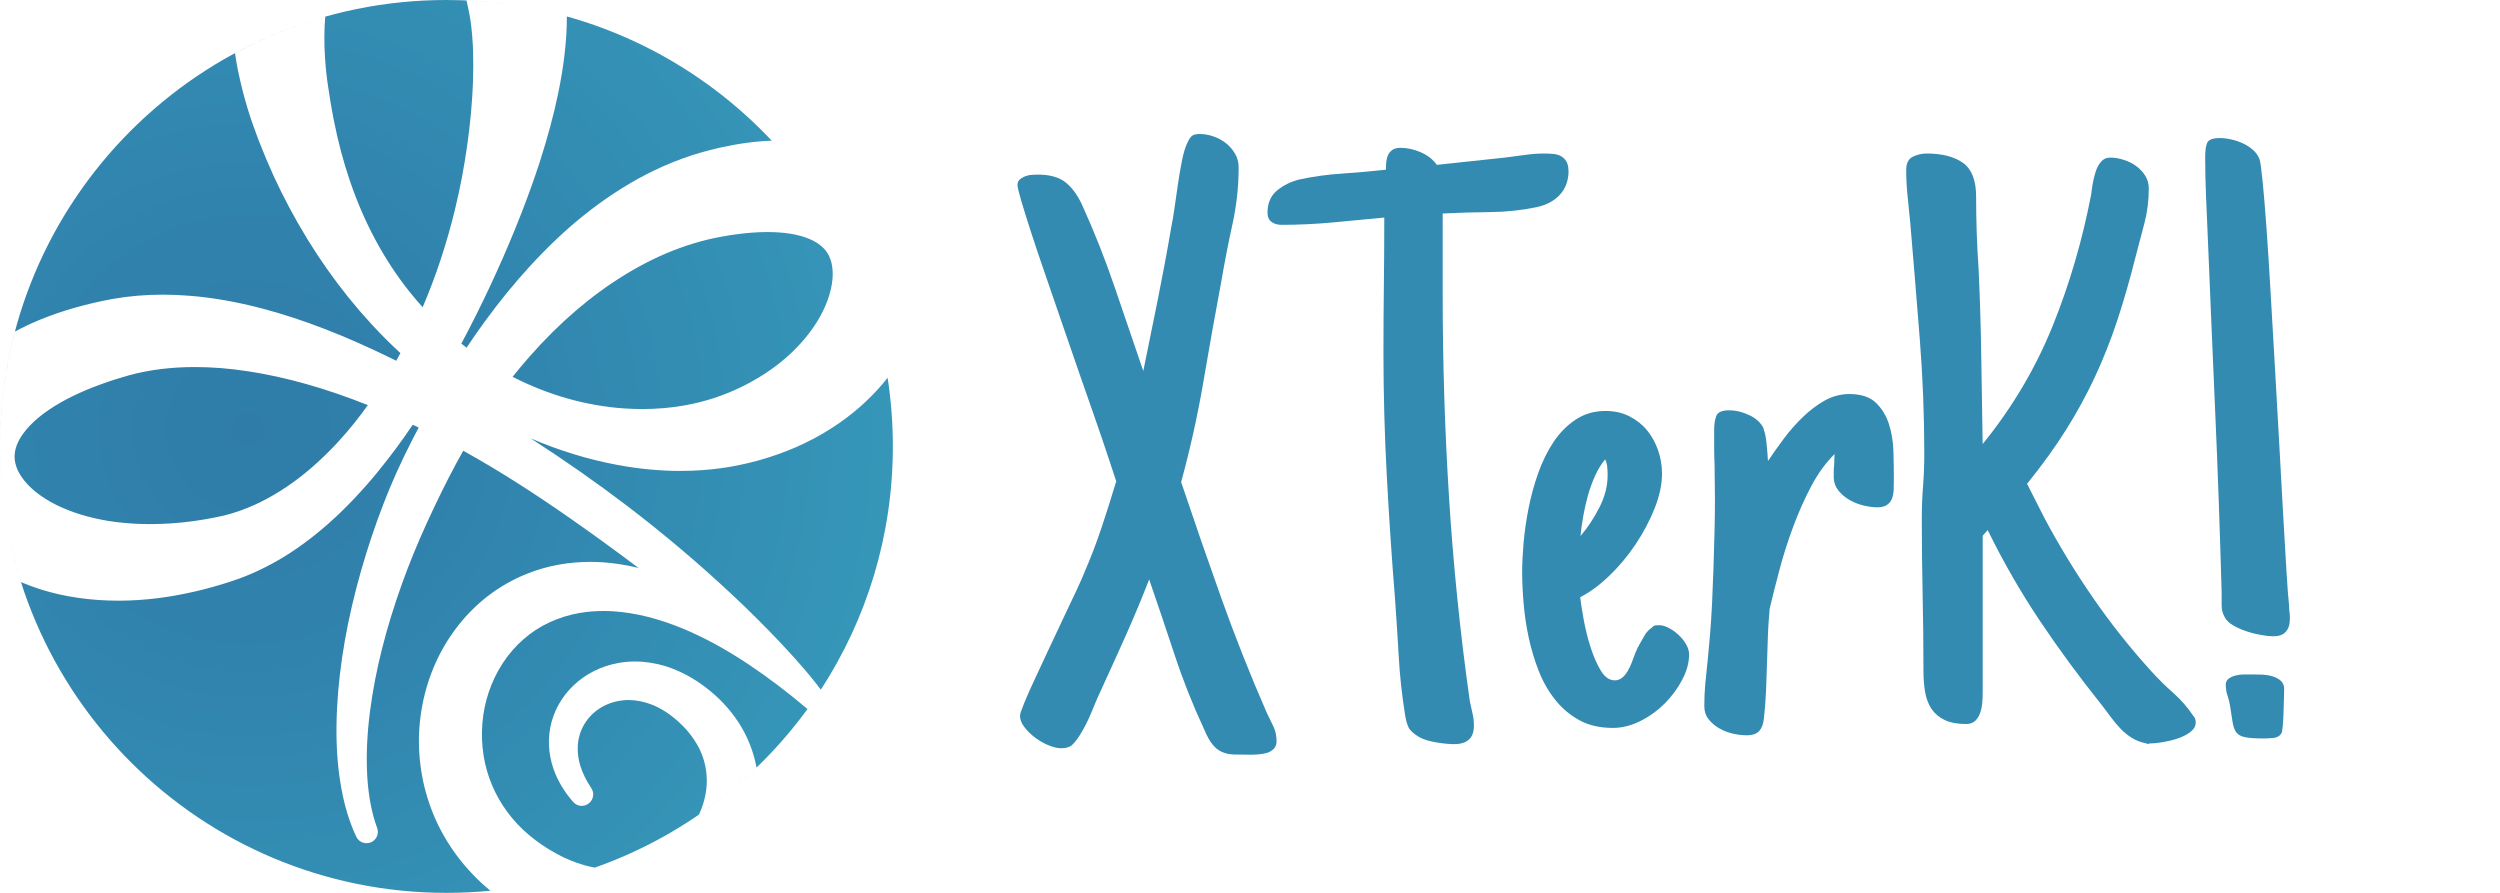
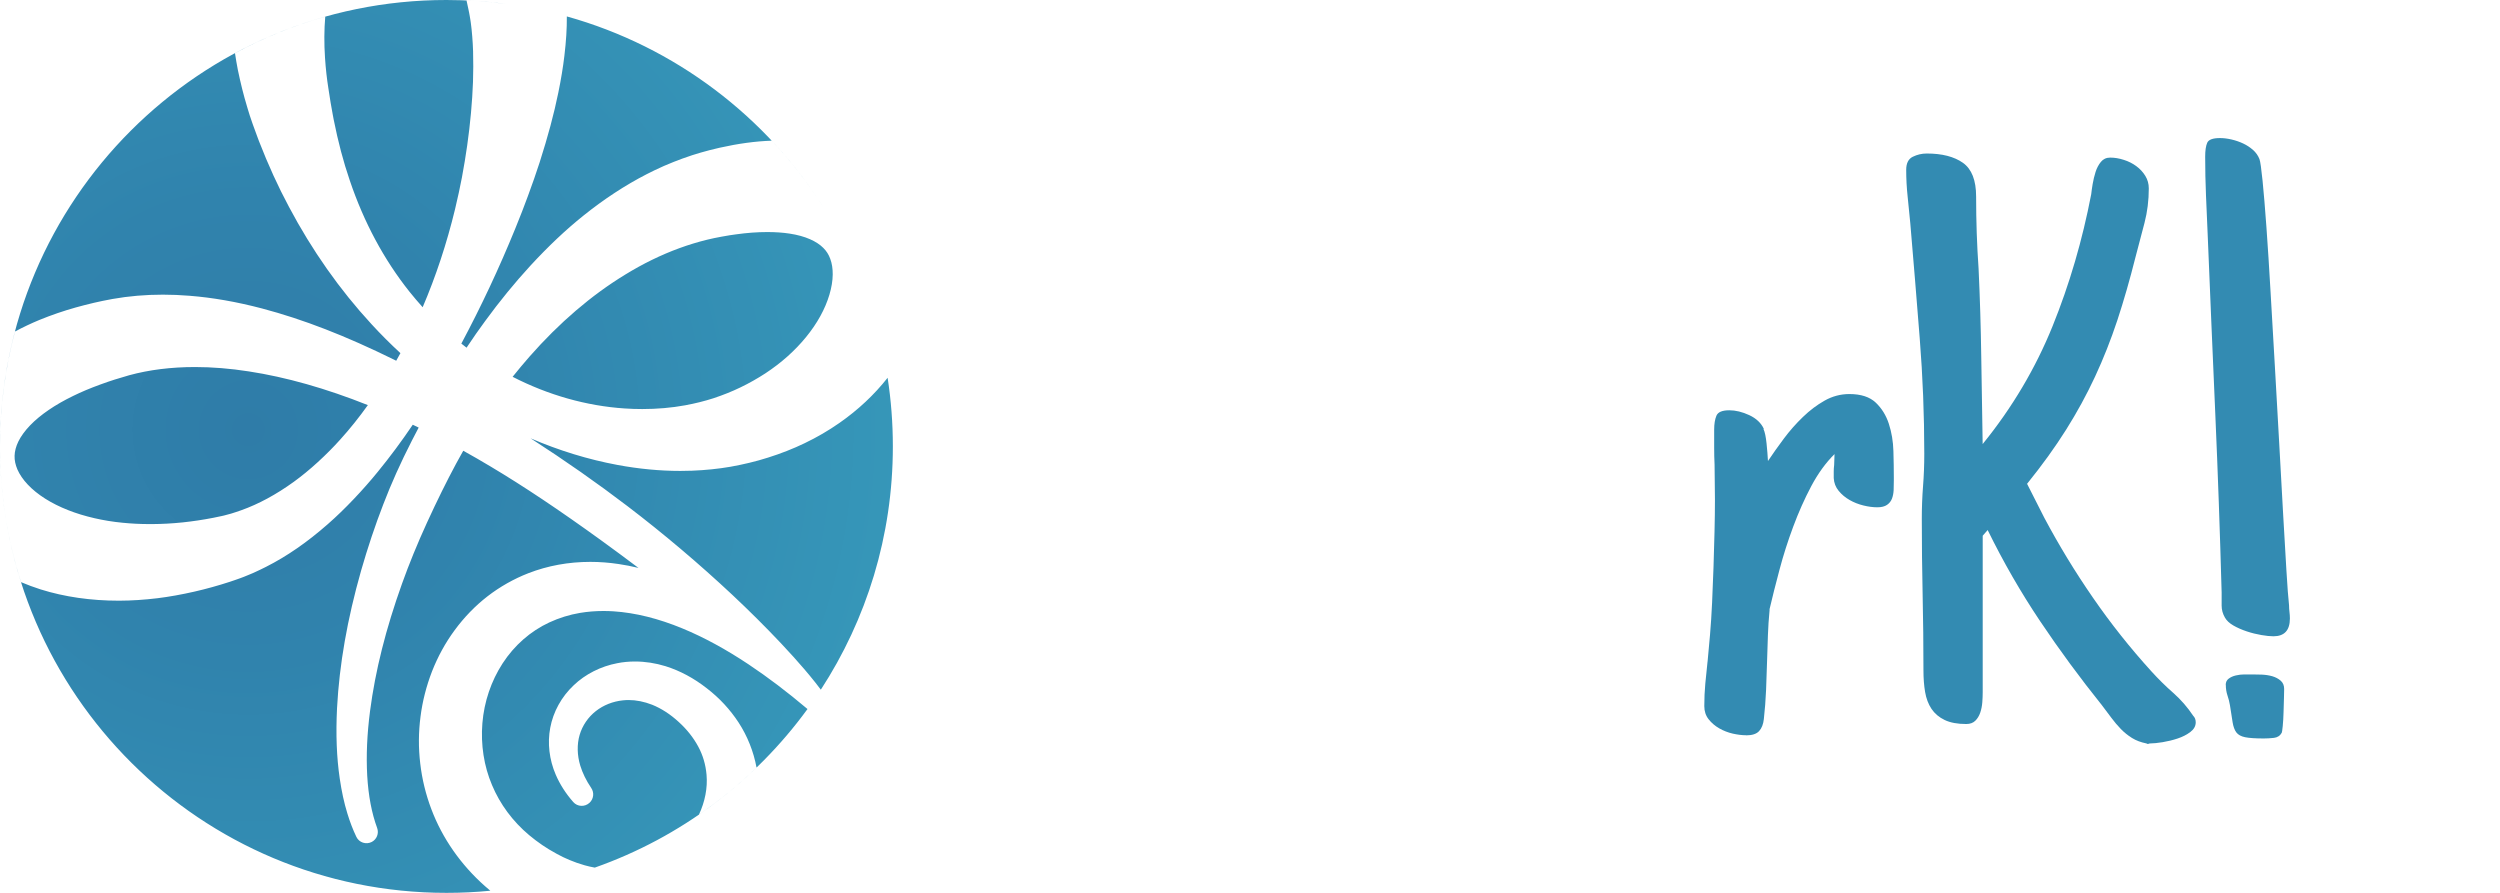
<svg xmlns="http://www.w3.org/2000/svg" width="168" height="60" viewBox="0 0 168 60" fill="none">
-   <path d="M85.787 49.791C85.787 50.01 85.728 50.183 85.608 50.309C85.487 50.436 85.346 50.528 85.179 50.581C85.013 50.633 84.828 50.67 84.627 50.688C84.424 50.707 84.239 50.716 84.076 50.716C83.635 50.716 83.256 50.71 82.942 50.704C82.627 50.694 82.353 50.636 82.112 50.528C81.872 50.42 81.659 50.251 81.477 50.023C81.293 49.794 81.108 49.465 80.926 49.027C80.171 47.409 79.511 45.751 78.95 44.052C78.389 42.354 77.813 40.649 77.224 38.939C76.743 40.175 76.237 41.392 75.704 42.591C75.171 43.79 74.626 44.989 74.074 46.191C73.815 46.737 73.578 47.285 73.356 47.84C73.134 48.395 72.859 48.934 72.526 49.462C72.36 49.718 72.2 49.915 72.043 50.063C71.885 50.208 71.642 50.282 71.309 50.282C71.069 50.282 70.794 50.217 70.48 50.09C70.165 49.964 69.866 49.794 69.583 49.585C69.296 49.375 69.053 49.138 68.849 48.876C68.646 48.614 68.544 48.355 68.544 48.099C68.544 47.991 68.637 47.708 68.822 47.255C69.007 46.802 69.244 46.259 69.54 45.633C69.836 45.008 70.153 44.323 70.492 43.59C70.834 42.853 71.164 42.15 71.488 41.475C71.808 40.803 72.095 40.199 72.345 39.663C72.594 39.127 72.764 38.741 72.856 38.504C73.297 37.487 73.689 36.464 74.031 35.437C74.373 34.411 74.7 33.378 75.011 32.343C74.9 32.016 74.724 31.489 74.487 30.761C74.246 30.034 73.963 29.192 73.63 28.24C73.297 27.288 72.939 26.255 72.551 25.145C72.163 24.036 71.777 22.914 71.389 21.779C71.001 20.645 70.625 19.545 70.255 18.482C69.885 17.418 69.564 16.459 69.287 15.606C69.01 14.752 68.791 14.043 68.624 13.479C68.458 12.915 68.375 12.57 68.375 12.443C68.375 12.28 68.424 12.153 68.526 12.061C68.627 11.972 68.751 11.898 68.899 11.842C69.046 11.787 69.198 11.756 69.355 11.747C69.512 11.737 69.644 11.734 69.755 11.734C70.529 11.734 71.133 11.898 71.565 12.224C71.996 12.551 72.369 13.041 72.684 13.698C73.513 15.516 74.249 17.369 74.894 19.261C75.538 21.151 76.182 23.043 76.829 24.933C77.162 23.314 77.489 21.706 77.809 20.106C78.13 18.506 78.432 16.897 78.707 15.279C78.78 14.934 78.854 14.499 78.928 13.969C79.002 13.442 79.079 12.896 79.163 12.332C79.246 11.768 79.338 11.238 79.44 10.739C79.542 10.239 79.665 9.845 79.813 9.552C79.906 9.352 80.001 9.21 80.103 9.13C80.204 9.047 80.383 9.006 80.642 9.006C80.938 9.006 81.24 9.062 81.555 9.17C81.869 9.278 82.149 9.435 82.396 9.632C82.646 9.833 82.846 10.07 83.003 10.341C83.16 10.612 83.237 10.914 83.237 11.241C83.237 12.533 83.099 13.803 82.824 15.057C82.547 16.311 82.3 17.584 82.079 18.873C81.653 21.145 81.249 23.413 80.864 25.675C80.476 27.938 79.979 30.179 79.372 32.395C80.257 35.03 81.16 37.638 82.082 40.221C83.003 42.801 84.017 45.356 85.121 47.883C85.269 48.192 85.417 48.497 85.561 48.796C85.709 49.095 85.783 49.428 85.783 49.791H85.787Z" fill="#338BB2" />
-   <path d="M105.408 11.457C105.408 12.11 105.22 12.647 104.841 13.066C104.462 13.485 103.954 13.766 103.306 13.91C102.274 14.129 101.22 14.243 100.141 14.253C99.062 14.262 97.999 14.293 96.948 14.348V19.745C96.948 24.326 97.089 28.893 97.376 33.446C97.663 37.999 98.125 42.557 98.772 47.119C98.828 47.39 98.886 47.665 98.951 47.936C99.016 48.207 99.046 48.481 99.046 48.753C99.046 49.19 98.933 49.508 98.701 49.708C98.47 49.909 98.143 50.007 97.721 50.007C97.388 50.007 96.978 49.967 96.491 49.884C96.004 49.801 95.622 49.681 95.345 49.517C94.975 49.298 94.741 49.076 94.639 48.848C94.537 48.62 94.46 48.318 94.405 47.936C94.201 46.644 94.062 45.356 93.992 44.065C93.918 42.773 93.834 41.485 93.742 40.193C93.52 37.431 93.335 34.676 93.19 31.933C93.042 29.189 92.968 26.434 92.968 23.672C92.968 22.165 92.978 20.664 92.996 19.172C93.014 17.683 93.024 16.164 93.024 14.619C91.88 14.727 90.734 14.838 89.584 14.946C88.431 15.054 87.275 15.109 86.116 15.109C85.839 15.109 85.614 15.042 85.438 14.906C85.263 14.77 85.176 14.564 85.176 14.293C85.176 13.658 85.389 13.161 85.811 12.807C86.233 12.453 86.742 12.203 87.331 12.058C88.271 11.858 89.229 11.725 90.203 11.663C91.18 11.599 92.154 11.512 93.132 11.405C93.132 11.223 93.141 11.047 93.159 10.874C93.178 10.702 93.218 10.548 93.283 10.412C93.347 10.276 93.443 10.162 93.572 10.07C93.702 9.98 93.887 9.934 94.124 9.934C94.565 9.934 95.018 10.033 95.477 10.233C95.936 10.434 96.297 10.714 96.556 11.078L101.142 10.588C101.583 10.532 102.027 10.474 102.468 10.412C102.909 10.347 103.352 10.316 103.793 10.316C103.997 10.316 104.194 10.326 104.388 10.344C104.582 10.363 104.752 10.412 104.9 10.495C105.048 10.579 105.168 10.696 105.26 10.85C105.353 11.004 105.399 11.21 105.399 11.463L105.408 11.457Z" fill="#338BB2" />
-   <path d="M113.506 43.984C113.506 44.53 113.355 45.094 113.049 45.673C112.744 46.256 112.353 46.786 111.875 47.267C111.394 47.748 110.849 48.145 110.232 48.454C109.616 48.762 109.002 48.916 108.395 48.916C107.529 48.916 106.783 48.75 106.157 48.41C105.532 48.075 104.986 47.618 104.527 47.048C104.068 46.475 103.692 45.825 103.408 45.1C103.121 44.373 102.896 43.624 102.73 42.85C102.563 42.076 102.449 41.306 102.385 40.532C102.32 39.758 102.289 39.056 102.289 38.418C102.289 37.872 102.32 37.228 102.385 36.482C102.449 35.736 102.56 34.966 102.718 34.164C102.875 33.366 103.091 32.574 103.368 31.791C103.645 31.011 103.991 30.308 104.404 29.692C104.817 29.075 105.316 28.573 105.895 28.191C106.475 27.808 107.144 27.617 107.899 27.617C108.488 27.617 109.018 27.735 109.489 27.972C109.958 28.209 110.355 28.52 110.679 28.912C111 29.303 111.249 29.753 111.425 30.262C111.601 30.771 111.687 31.298 111.687 31.843C111.687 32.552 111.521 33.326 111.191 34.161C110.858 34.996 110.429 35.807 109.905 36.587C109.381 37.37 108.79 38.072 108.136 38.701C107.483 39.327 106.832 39.805 106.188 40.132C106.225 40.458 106.299 40.936 106.41 41.562C106.521 42.187 106.672 42.813 106.866 43.43C107.061 44.049 107.289 44.585 107.557 45.038C107.825 45.492 108.142 45.72 108.509 45.72C108.694 45.72 108.854 45.664 108.993 45.556C109.132 45.449 109.255 45.3 109.366 45.119C109.477 44.937 109.573 44.736 109.656 44.518C109.739 44.299 109.816 44.092 109.89 43.892L110.057 43.51C110.093 43.454 110.115 43.42 110.124 43.402L110.164 43.319C110.294 43.081 110.417 42.865 110.537 42.665C110.658 42.465 110.827 42.292 111.049 42.147H111.021C111.095 42.076 111.172 42.033 111.256 42.024C111.339 42.015 111.416 42.012 111.49 42.012C111.693 42.012 111.912 42.076 112.152 42.203C112.393 42.329 112.612 42.489 112.815 42.681C113.019 42.872 113.182 43.081 113.311 43.306C113.441 43.534 113.506 43.756 113.506 43.975V43.984ZM108.035 31.96C108.035 31.779 108.025 31.587 108.007 31.387C107.988 31.187 107.942 31.014 107.868 30.869C107.609 31.177 107.384 31.547 107.19 31.973C106.996 32.401 106.836 32.845 106.706 33.307C106.577 33.77 106.472 34.238 106.389 34.713C106.305 35.184 106.247 35.622 106.21 36.023C106.688 35.459 107.113 34.818 107.48 34.099C107.846 33.381 108.031 32.669 108.031 31.96H108.035Z" fill="#338BB2" />
  <path d="M117.346 49.409C117.069 49.409 116.77 49.372 116.449 49.301C116.126 49.227 115.823 49.11 115.537 48.947C115.25 48.783 115.013 48.58 114.819 48.334C114.624 48.087 114.529 47.794 114.529 47.449C114.529 46.94 114.551 46.435 114.597 45.935C114.643 45.436 114.692 44.94 114.748 44.45V44.478L114.914 42.65C114.97 41.996 115.016 41.278 115.053 40.495C115.09 39.715 115.121 38.917 115.148 38.109C115.176 37.302 115.198 36.507 115.216 35.724C115.235 34.944 115.244 34.223 115.244 33.569C115.244 33.187 115.238 32.802 115.232 32.41C115.222 32.019 115.219 31.624 115.219 31.224C115.201 30.878 115.192 30.493 115.192 30.065V28.878C115.192 28.496 115.241 28.181 115.343 27.938C115.444 27.691 115.734 27.571 116.212 27.571C116.634 27.571 117.081 27.679 117.553 27.898C118.021 28.117 118.348 28.425 118.533 28.826H118.505C118.598 29.026 118.665 29.35 118.712 29.794C118.758 30.24 118.789 30.635 118.807 30.98C119.122 30.509 119.476 30.009 119.871 29.479C120.265 28.952 120.694 28.465 121.156 28.021C121.615 27.577 122.105 27.207 122.62 26.918C123.135 26.628 123.69 26.48 124.278 26.48C125.052 26.48 125.641 26.671 126.047 27.053C126.451 27.436 126.747 27.913 126.932 28.483C127.117 29.057 127.219 29.664 127.237 30.311C127.256 30.956 127.265 31.544 127.265 32.071V32.29C127.265 32.509 127.259 32.722 127.253 32.931C127.243 33.141 127.206 33.332 127.142 33.505C127.077 33.677 126.966 33.819 126.809 33.927C126.652 34.035 126.436 34.09 126.158 34.09C125.863 34.09 125.551 34.05 125.218 33.967C124.885 33.884 124.577 33.764 124.294 33.6C124.007 33.437 123.763 33.233 123.56 32.987C123.357 32.74 123.246 32.457 123.227 32.127V31.689C123.227 31.544 123.236 31.399 123.255 31.251C123.255 31.162 123.258 31.048 123.267 30.909C123.276 30.774 123.28 30.641 123.28 30.515C122.691 31.097 122.17 31.816 121.717 32.669C121.264 33.523 120.86 34.432 120.502 35.397C120.142 36.362 119.834 37.33 119.578 38.301C119.319 39.275 119.097 40.15 118.915 40.933V41.016C118.86 41.58 118.823 42.135 118.804 42.681C118.786 43.226 118.767 43.79 118.749 44.37C118.73 45.023 118.709 45.689 118.681 46.361C118.653 47.033 118.601 47.689 118.53 48.324C118.493 48.669 118.388 48.938 118.212 49.129C118.037 49.32 117.747 49.415 117.343 49.415L117.346 49.409Z" fill="#338BB2" />
  <path d="M147.553 48.537C147.553 48.793 147.432 49.008 147.192 49.19C146.952 49.372 146.668 49.517 146.335 49.628C146.002 49.739 145.666 49.819 145.327 49.875C144.985 49.93 144.714 49.958 144.514 49.958C144.458 49.958 144.412 49.967 144.375 49.986C144.338 50.004 144.292 49.995 144.236 49.958C143.866 49.884 143.546 49.764 143.268 49.591C142.991 49.418 142.744 49.218 142.522 48.99C142.3 48.762 142.088 48.512 141.887 48.241C141.684 47.97 141.474 47.686 141.252 47.396C139.779 45.559 138.392 43.676 137.094 41.74C135.797 39.805 134.622 37.764 133.571 35.619L133.238 36.001V46.524C133.238 46.724 133.229 46.946 133.211 47.193C133.192 47.44 133.146 47.671 133.072 47.89C132.998 48.108 132.887 48.29 132.739 48.435C132.591 48.58 132.388 48.654 132.132 48.654C131.543 48.654 131.059 48.565 130.68 48.383C130.301 48.201 130.008 47.951 129.796 47.634C129.583 47.316 129.441 46.937 129.367 46.503C129.293 46.065 129.256 45.584 129.256 45.057C129.256 43.349 129.238 41.648 129.201 39.959C129.164 38.27 129.145 36.568 129.145 34.861C129.145 34.115 129.173 33.387 129.228 32.678C129.284 31.97 129.312 31.242 129.312 30.496C129.312 27.898 129.21 25.312 129.006 22.738C128.803 20.167 128.593 17.591 128.372 15.008C128.316 14.407 128.257 13.809 128.193 13.208C128.128 12.607 128.097 12.009 128.097 11.408C128.097 10.97 128.245 10.68 128.538 10.535C128.834 10.39 129.145 10.316 129.478 10.316C130.511 10.316 131.321 10.526 131.91 10.942C132.499 11.361 132.795 12.113 132.795 13.204C132.795 14.86 132.85 16.475 132.961 18.059C133.054 20.041 133.112 22.005 133.14 23.949C133.168 25.894 133.198 27.858 133.235 29.84C135.227 27.386 136.789 24.745 137.933 21.918C139.076 19.092 139.939 16.133 140.531 13.044C140.55 12.862 140.58 12.634 140.627 12.363C140.673 12.092 140.738 11.824 140.821 11.559C140.904 11.297 141.024 11.069 141.182 10.877C141.339 10.686 141.545 10.591 141.804 10.591C142.1 10.591 142.402 10.64 142.717 10.742C143.031 10.84 143.311 10.982 143.558 11.164C143.808 11.346 144.008 11.565 144.165 11.818C144.322 12.073 144.399 12.354 144.399 12.662C144.399 13.463 144.304 14.234 144.11 14.98C143.916 15.726 143.718 16.481 143.515 17.242C143.126 18.787 142.717 20.214 142.285 21.524C141.85 22.834 141.354 24.091 140.793 25.299C140.232 26.508 139.582 27.698 138.845 28.872C138.108 30.043 137.233 31.258 136.219 32.512L137.381 34.802C138.358 36.639 139.443 38.424 140.642 40.159C141.838 41.895 143.148 43.544 144.566 45.106C145.044 45.633 145.537 46.12 146.045 46.564C146.551 47.011 146.998 47.523 147.386 48.105C147.497 48.213 147.553 48.361 147.553 48.543V48.537Z" fill="#338BB2" />
  <path d="M153.881 41.559C153.881 42.36 153.511 42.758 152.774 42.758C152.552 42.758 152.281 42.73 151.96 42.674C151.637 42.619 151.31 42.539 150.98 42.428C150.65 42.317 150.348 42.187 150.083 42.033C149.815 41.879 149.627 41.7 149.516 41.503C149.368 41.247 149.294 40.982 149.294 40.699V39.814C149.183 35.779 149.041 31.766 148.866 27.778C148.69 23.789 148.52 19.767 148.354 15.713C148.317 14.86 148.28 14 148.243 13.137C148.206 12.274 148.188 11.405 148.188 10.532C148.188 10.113 148.234 9.802 148.326 9.592C148.419 9.383 148.702 9.278 149.183 9.278C149.424 9.278 149.679 9.309 149.957 9.373C150.234 9.438 150.496 9.527 150.746 9.645C150.996 9.762 151.214 9.91 151.409 10.082C151.603 10.255 151.745 10.458 151.837 10.696C151.893 10.84 151.96 11.321 152.044 12.141C152.127 12.961 152.213 14.009 152.306 15.291C152.398 16.573 152.49 18.022 152.583 19.64C152.675 21.259 152.771 22.926 152.873 24.643C152.974 26.36 153.07 28.07 153.162 29.769C153.255 31.467 153.341 33.045 153.424 34.5C153.508 35.955 153.582 37.228 153.646 38.316C153.711 39.407 153.77 40.196 153.825 40.689C153.825 40.834 153.834 40.979 153.853 41.127C153.871 41.272 153.881 41.417 153.881 41.565V41.559ZM149.568 46.031C149.568 45.849 149.633 45.707 149.763 45.609C149.892 45.51 150.052 45.436 150.247 45.39C150.441 45.344 150.635 45.322 150.826 45.322H151.338C151.523 45.322 151.738 45.328 151.988 45.334C152.238 45.344 152.472 45.381 152.694 45.442C152.916 45.507 153.104 45.606 153.261 45.741C153.418 45.877 153.495 46.065 153.495 46.299C153.495 46.392 153.489 46.586 153.483 46.885C153.474 47.184 153.464 47.507 153.455 47.853C153.446 48.198 153.428 48.512 153.4 48.793C153.372 49.073 153.347 49.224 153.332 49.243C153.221 49.443 153.045 49.557 152.808 49.585C152.568 49.613 152.339 49.625 152.118 49.625C151.566 49.625 151.15 49.597 150.875 49.542C150.601 49.486 150.401 49.378 150.28 49.215C150.16 49.052 150.077 48.824 150.031 48.534C149.985 48.244 149.926 47.862 149.852 47.387C149.815 47.168 149.76 46.95 149.686 46.734C149.612 46.515 149.575 46.281 149.575 46.025L149.568 46.031Z" fill="#338BB2" />
  <path fill-rule="evenodd" clip-rule="evenodd" d="M55.16 46.346C58.221 41.644 60 36.03 60 30C60 28.431 59.88 26.891 59.648 25.387C58.752 26.525 57.668 27.544 56.409 28.422C55.685 28.928 54.899 29.387 54.07 29.784C53.302 30.154 52.473 30.481 51.607 30.752C51.203 30.882 50.778 30.999 50.352 31.101C49.976 31.193 49.573 31.276 49.086 31.366C48.26 31.508 47.393 31.597 46.506 31.631C46.244 31.64 45.979 31.646 45.717 31.646C44.351 31.646 42.93 31.511 41.5 31.245C39.518 30.876 37.561 30.274 35.656 29.455C38.002 30.968 40.141 32.469 42.166 34.013C44.607 35.875 46.977 37.882 49.209 39.971C50.337 41.029 51.441 42.126 52.482 43.229C53.105 43.892 53.598 44.441 54.039 44.956C54.279 45.236 54.526 45.532 54.785 45.859C54.925 46.035 55.05 46.197 55.16 46.346ZM54.264 47.647C52.896 46.492 51.597 45.507 50.297 44.641C48.762 43.621 47.313 42.832 45.868 42.234C44.252 41.565 42.693 41.177 41.232 41.081C41.004 41.066 40.776 41.059 40.551 41.059C40.008 41.059 39.481 41.103 38.982 41.186C38.27 41.306 37.573 41.522 36.914 41.827C35.647 42.416 34.562 43.368 33.773 44.583C33.005 45.769 32.534 47.156 32.416 48.599C32.299 50.044 32.521 51.484 33.064 52.757C33.6 54.042 34.463 55.204 35.557 56.12C36.128 56.597 36.732 57.01 37.348 57.34L37.373 57.356C37.462 57.405 37.558 57.454 37.663 57.507C37.718 57.538 37.774 57.565 37.829 57.593C37.857 57.605 37.884 57.618 37.911 57.63C37.938 57.642 37.965 57.655 37.992 57.667C38.097 57.716 38.199 57.763 38.291 57.799L38.316 57.809C38.603 57.932 38.923 58.043 39.29 58.148C39.515 58.212 39.743 58.263 39.971 58.303C45.751 56.267 50.721 52.51 54.264 47.647ZM32.95 59.857C31.98 59.952 30.995 60 30 60C13.491 60 0.096 46.665 0.001 30.178C0.019 33.295 0.513 36.299 1.415 39.121C1.837 39.3 2.278 39.463 2.731 39.608C4.334 40.11 6.1 40.366 7.98 40.366H8.02C8.846 40.363 9.709 40.307 10.588 40.2C11.386 40.101 12.218 39.95 13.069 39.756C13.867 39.574 14.672 39.349 15.448 39.096C15.582 39.054 15.718 39.006 15.853 38.958C15.886 38.947 15.918 38.935 15.951 38.923L16.167 38.846C16.241 38.822 16.311 38.794 16.395 38.76L16.688 38.64L16.99 38.514C17.061 38.483 17.128 38.452 17.199 38.418L17.443 38.304C17.477 38.288 17.511 38.271 17.546 38.255C17.657 38.203 17.771 38.149 17.884 38.088C19.289 37.376 20.648 36.436 22.029 35.222C22.615 34.71 23.188 34.152 23.786 33.523C23.903 33.403 24.057 33.24 24.208 33.07C24.23 33.045 24.252 33.021 24.275 32.996C24.297 32.972 24.319 32.947 24.341 32.922C24.433 32.821 24.526 32.719 24.609 32.623L24.994 32.179L25.383 31.711C26.196 30.718 26.97 29.677 27.738 28.542C27.87 28.604 28.002 28.669 28.135 28.733L28.135 28.733C27.978 29.026 27.827 29.316 27.682 29.603C26.915 31.104 26.286 32.509 25.756 33.893C25.21 35.302 24.711 36.797 24.267 38.341C23.333 41.627 22.806 44.647 22.649 47.579C22.562 49.342 22.621 50.892 22.831 52.319C22.957 53.182 23.123 53.953 23.345 54.671C23.515 55.229 23.715 55.753 23.949 56.24C24.134 56.625 24.603 56.773 24.982 56.579C25.321 56.403 25.475 56.002 25.346 55.645C24.976 54.637 24.757 53.481 24.677 52.131C24.603 50.766 24.665 49.342 24.868 47.776C25.222 45.066 25.925 42.268 27.016 39.222C27.488 37.906 28.049 36.529 28.69 35.129C29.368 33.65 30.009 32.352 30.65 31.159C30.811 30.86 30.971 30.57 31.131 30.29C31.745 30.629 32.361 30.986 32.974 31.353C35.206 32.685 37.576 34.269 40.434 36.337C41.26 36.935 42.083 37.546 42.906 38.165C42.459 38.054 42.015 37.968 41.574 37.903C40.945 37.808 40.307 37.758 39.675 37.758C38.208 37.758 36.806 38.014 35.505 38.52C34.525 38.902 33.597 39.426 32.752 40.079C31.93 40.717 31.19 41.482 30.549 42.354C29.929 43.196 29.421 44.126 29.032 45.116C28.65 46.105 28.388 47.129 28.259 48.155C28.191 48.676 28.154 49.206 28.151 49.73C28.148 50.254 28.178 50.784 28.24 51.305C28.36 52.353 28.613 53.392 28.989 54.381C29.72 56.323 30.965 58.111 32.589 59.547C32.705 59.65 32.826 59.754 32.95 59.857ZM34.014 0.266C33.137 0.149 32.248 0.07 31.35 0.031C31.396 0.219 31.439 0.413 31.476 0.614L31.526 0.857L31.569 1.094C31.58 1.148 31.589 1.208 31.599 1.272C31.603 1.3 31.607 1.328 31.612 1.356C31.616 1.382 31.619 1.406 31.623 1.43C31.627 1.462 31.631 1.493 31.637 1.523C31.649 1.612 31.661 1.705 31.671 1.797C31.674 1.83 31.678 1.863 31.682 1.895C31.686 1.924 31.689 1.952 31.692 1.979L31.735 2.454C31.763 2.799 31.782 3.123 31.791 3.44C31.809 4.13 31.809 4.827 31.785 5.508C31.735 6.855 31.606 8.289 31.396 9.771C31.298 10.468 31.177 11.192 31.042 11.919C30.919 12.567 30.767 13.266 30.579 14.059C30.022 16.358 29.291 18.568 28.403 20.645C28.098 20.306 27.802 19.958 27.516 19.601C25.802 17.449 24.455 14.937 23.506 12.129C23.074 10.871 22.72 9.525 22.421 8.023L22.365 7.724C22.316 7.466 22.27 7.219 22.23 6.969C22.224 6.937 22.219 6.904 22.213 6.87C22.165 6.57 22.11 6.233 22.063 5.909C21.965 5.289 21.89 4.627 21.841 3.89C21.776 2.913 21.783 1.985 21.857 1.119C19.73 1.717 17.698 2.546 15.791 3.576C15.846 3.946 15.911 4.319 15.985 4.704C16.17 5.595 16.37 6.399 16.601 7.16C16.62 7.219 16.638 7.281 16.654 7.339C16.694 7.478 16.737 7.623 16.786 7.768L16.98 8.335C17.082 8.628 17.19 8.917 17.295 9.195L17.403 9.484C18.031 11.1 18.694 12.548 19.422 13.908C20.966 16.82 22.831 19.471 24.967 21.786C25.586 22.461 26.24 23.114 26.909 23.731C26.816 23.903 26.721 24.073 26.625 24.242L26.625 24.242C26.576 24.218 26.526 24.193 26.48 24.169C23.216 22.563 20.399 21.468 17.609 20.729C15.889 20.279 14.293 19.998 12.73 19.875C12.132 19.826 11.534 19.801 10.948 19.801C9.796 19.801 8.655 19.896 7.561 20.091C7.077 20.177 6.661 20.269 6.309 20.349C5.832 20.464 5.443 20.562 5.092 20.661C4.269 20.892 3.449 21.172 2.651 21.499C2.093 21.73 1.541 21.992 1.005 22.279C0.351 24.742 0 27.331 0 30C0 30.06 0 30.119 0.001 30.178C0 30.119 0 30.059 0 30C0 13.431 13.431 0 30 0C31.361 0 32.701 0.091 34.014 0.266ZM38.091 1.104C38.097 1.921 38.045 2.756 37.928 3.739C37.838 4.503 37.706 5.314 37.521 6.217C37.225 7.669 36.824 9.158 36.266 10.905C36.026 11.645 35.761 12.403 35.48 13.162C35.24 13.818 34.969 14.521 34.623 15.368C33.545 18.016 32.327 20.608 31.002 23.09L31.002 23.09C31.119 23.182 31.236 23.275 31.353 23.364C31.779 22.72 32.195 22.128 32.608 21.567C33.569 20.251 34.59 19 35.641 17.856C36.849 16.546 38.017 15.443 39.21 14.487C40.581 13.387 42.009 12.45 43.448 11.71C43.781 11.537 44.142 11.365 44.616 11.152C45.085 10.952 45.47 10.797 45.843 10.662C46.342 10.483 46.731 10.354 47.107 10.249C47.501 10.135 47.899 10.033 48.358 9.928C49.613 9.648 50.762 9.491 51.86 9.454C53.199 10.879 54.401 12.434 55.444 14.099C51.527 7.844 45.367 3.137 38.091 1.104ZM50.839 51.579C50.642 50.507 50.226 49.465 49.637 48.559C49.064 47.68 48.346 46.906 47.501 46.256C46.632 45.575 45.701 45.075 44.73 44.77C44.052 44.561 43.359 44.453 42.671 44.453C42.264 44.453 41.864 44.49 41.482 44.567C40.375 44.776 39.333 45.304 38.553 46.05C37.733 46.82 37.172 47.84 36.975 48.913C36.781 49.933 36.91 51.052 37.345 52.057C37.623 52.704 38.017 53.321 38.523 53.897C38.803 54.221 39.302 54.239 39.617 53.946C39.897 53.688 39.944 53.262 39.728 52.948C39.395 52.455 39.148 51.952 38.994 51.45C38.782 50.753 38.766 50.02 38.951 49.388C39.136 48.756 39.524 48.189 40.045 47.782C40.551 47.384 41.195 47.131 41.855 47.064C41.978 47.051 42.107 47.042 42.237 47.042C42.755 47.042 43.288 47.15 43.818 47.356C44.447 47.609 45.045 47.998 45.606 48.512C46.16 49.015 46.601 49.573 46.922 50.171C47.236 50.75 47.421 51.388 47.48 52.063C47.557 52.945 47.375 53.876 46.971 54.739C48.346 53.795 49.64 52.738 50.839 51.579ZM21.36 31.051C21.918 30.54 22.408 30.046 22.858 29.544C23.506 28.829 24.131 28.049 24.72 27.223C21.906 26.101 19.215 25.34 16.718 24.958C15.473 24.763 14.256 24.665 13.103 24.665C11.512 24.665 10.024 24.85 8.683 25.216C8.313 25.321 7.992 25.417 7.712 25.506L7.696 25.511C7.433 25.597 7.089 25.709 6.75 25.836C6.054 26.089 5.456 26.341 4.922 26.604C3.711 27.189 2.709 27.873 2.022 28.585C1.677 28.946 1.402 29.322 1.233 29.67C1.073 30 0.989 30.321 0.98 30.626C0.971 30.934 1.036 31.233 1.171 31.551C1.319 31.887 1.557 32.238 1.865 32.562C2.503 33.24 3.44 33.835 4.58 34.282C5.12 34.497 5.712 34.676 6.34 34.821C6.954 34.963 7.592 35.068 8.242 35.129C8.831 35.188 9.429 35.218 10.021 35.218H10.233C10.893 35.215 11.58 35.178 12.277 35.105C12.955 35.034 13.648 34.929 14.333 34.796C14.465 34.772 14.576 34.747 14.687 34.722C14.687 34.722 14.887 34.679 14.921 34.673C14.941 34.668 14.962 34.664 14.983 34.659C15.004 34.654 15.025 34.65 15.045 34.645L15.525 34.516C15.551 34.508 15.577 34.5 15.602 34.492C15.619 34.486 15.636 34.481 15.652 34.476L15.852 34.411C15.973 34.374 16.087 34.337 16.188 34.297L16.213 34.288C17.375 33.875 18.565 33.23 19.745 32.377C20.275 31.991 20.805 31.56 21.36 31.051ZM52.917 23.953C53.835 23.136 54.6 22.199 55.124 21.247C55.654 20.288 55.95 19.292 55.959 18.448C55.962 18.05 55.907 17.696 55.793 17.394C55.688 17.104 55.54 16.873 55.327 16.66C55.105 16.435 54.806 16.241 54.446 16.081C54.057 15.908 53.592 15.778 53.062 15.698C52.602 15.627 52.097 15.594 51.561 15.594C50.898 15.594 50.186 15.646 49.443 15.751C49.298 15.769 49.157 15.791 49.018 15.812L48.947 15.825L48.858 15.84L48.857 15.84C48.725 15.862 48.592 15.883 48.469 15.908C48.145 15.966 47.828 16.034 47.52 16.108C46.894 16.262 46.265 16.453 45.652 16.678C44.419 17.128 43.198 17.727 42.018 18.451C39.743 19.838 37.579 21.693 35.585 23.962C35.191 24.415 34.808 24.868 34.448 25.321C36.83 26.548 39.419 27.279 41.972 27.448C42.369 27.476 42.77 27.488 43.161 27.488C44.151 27.488 45.119 27.405 46.034 27.238C46.703 27.115 47.347 26.955 47.948 26.761C48.297 26.644 48.599 26.533 48.867 26.425C49.178 26.302 49.477 26.169 49.764 26.03C50.34 25.753 50.901 25.435 51.441 25.084C51.964 24.739 52.464 24.357 52.917 23.953Z" fill="url(#paint0_radial_1401_122)" />
  <defs>
    <radialGradient id="paint0_radial_1401_122" cx="0" cy="0" r="1" gradientUnits="userSpaceOnUse" gradientTransform="translate(16.795 28.882) scale(75.304 75.304)">
      <stop stop-color="#2F7CA8" />
      <stop offset="0.205" stop-color="#3083AD" />
      <stop offset="0.583" stop-color="#3697B9" />
      <stop offset="1" stop-color="#40B2C9" />
    </radialGradient>
  </defs>
</svg>